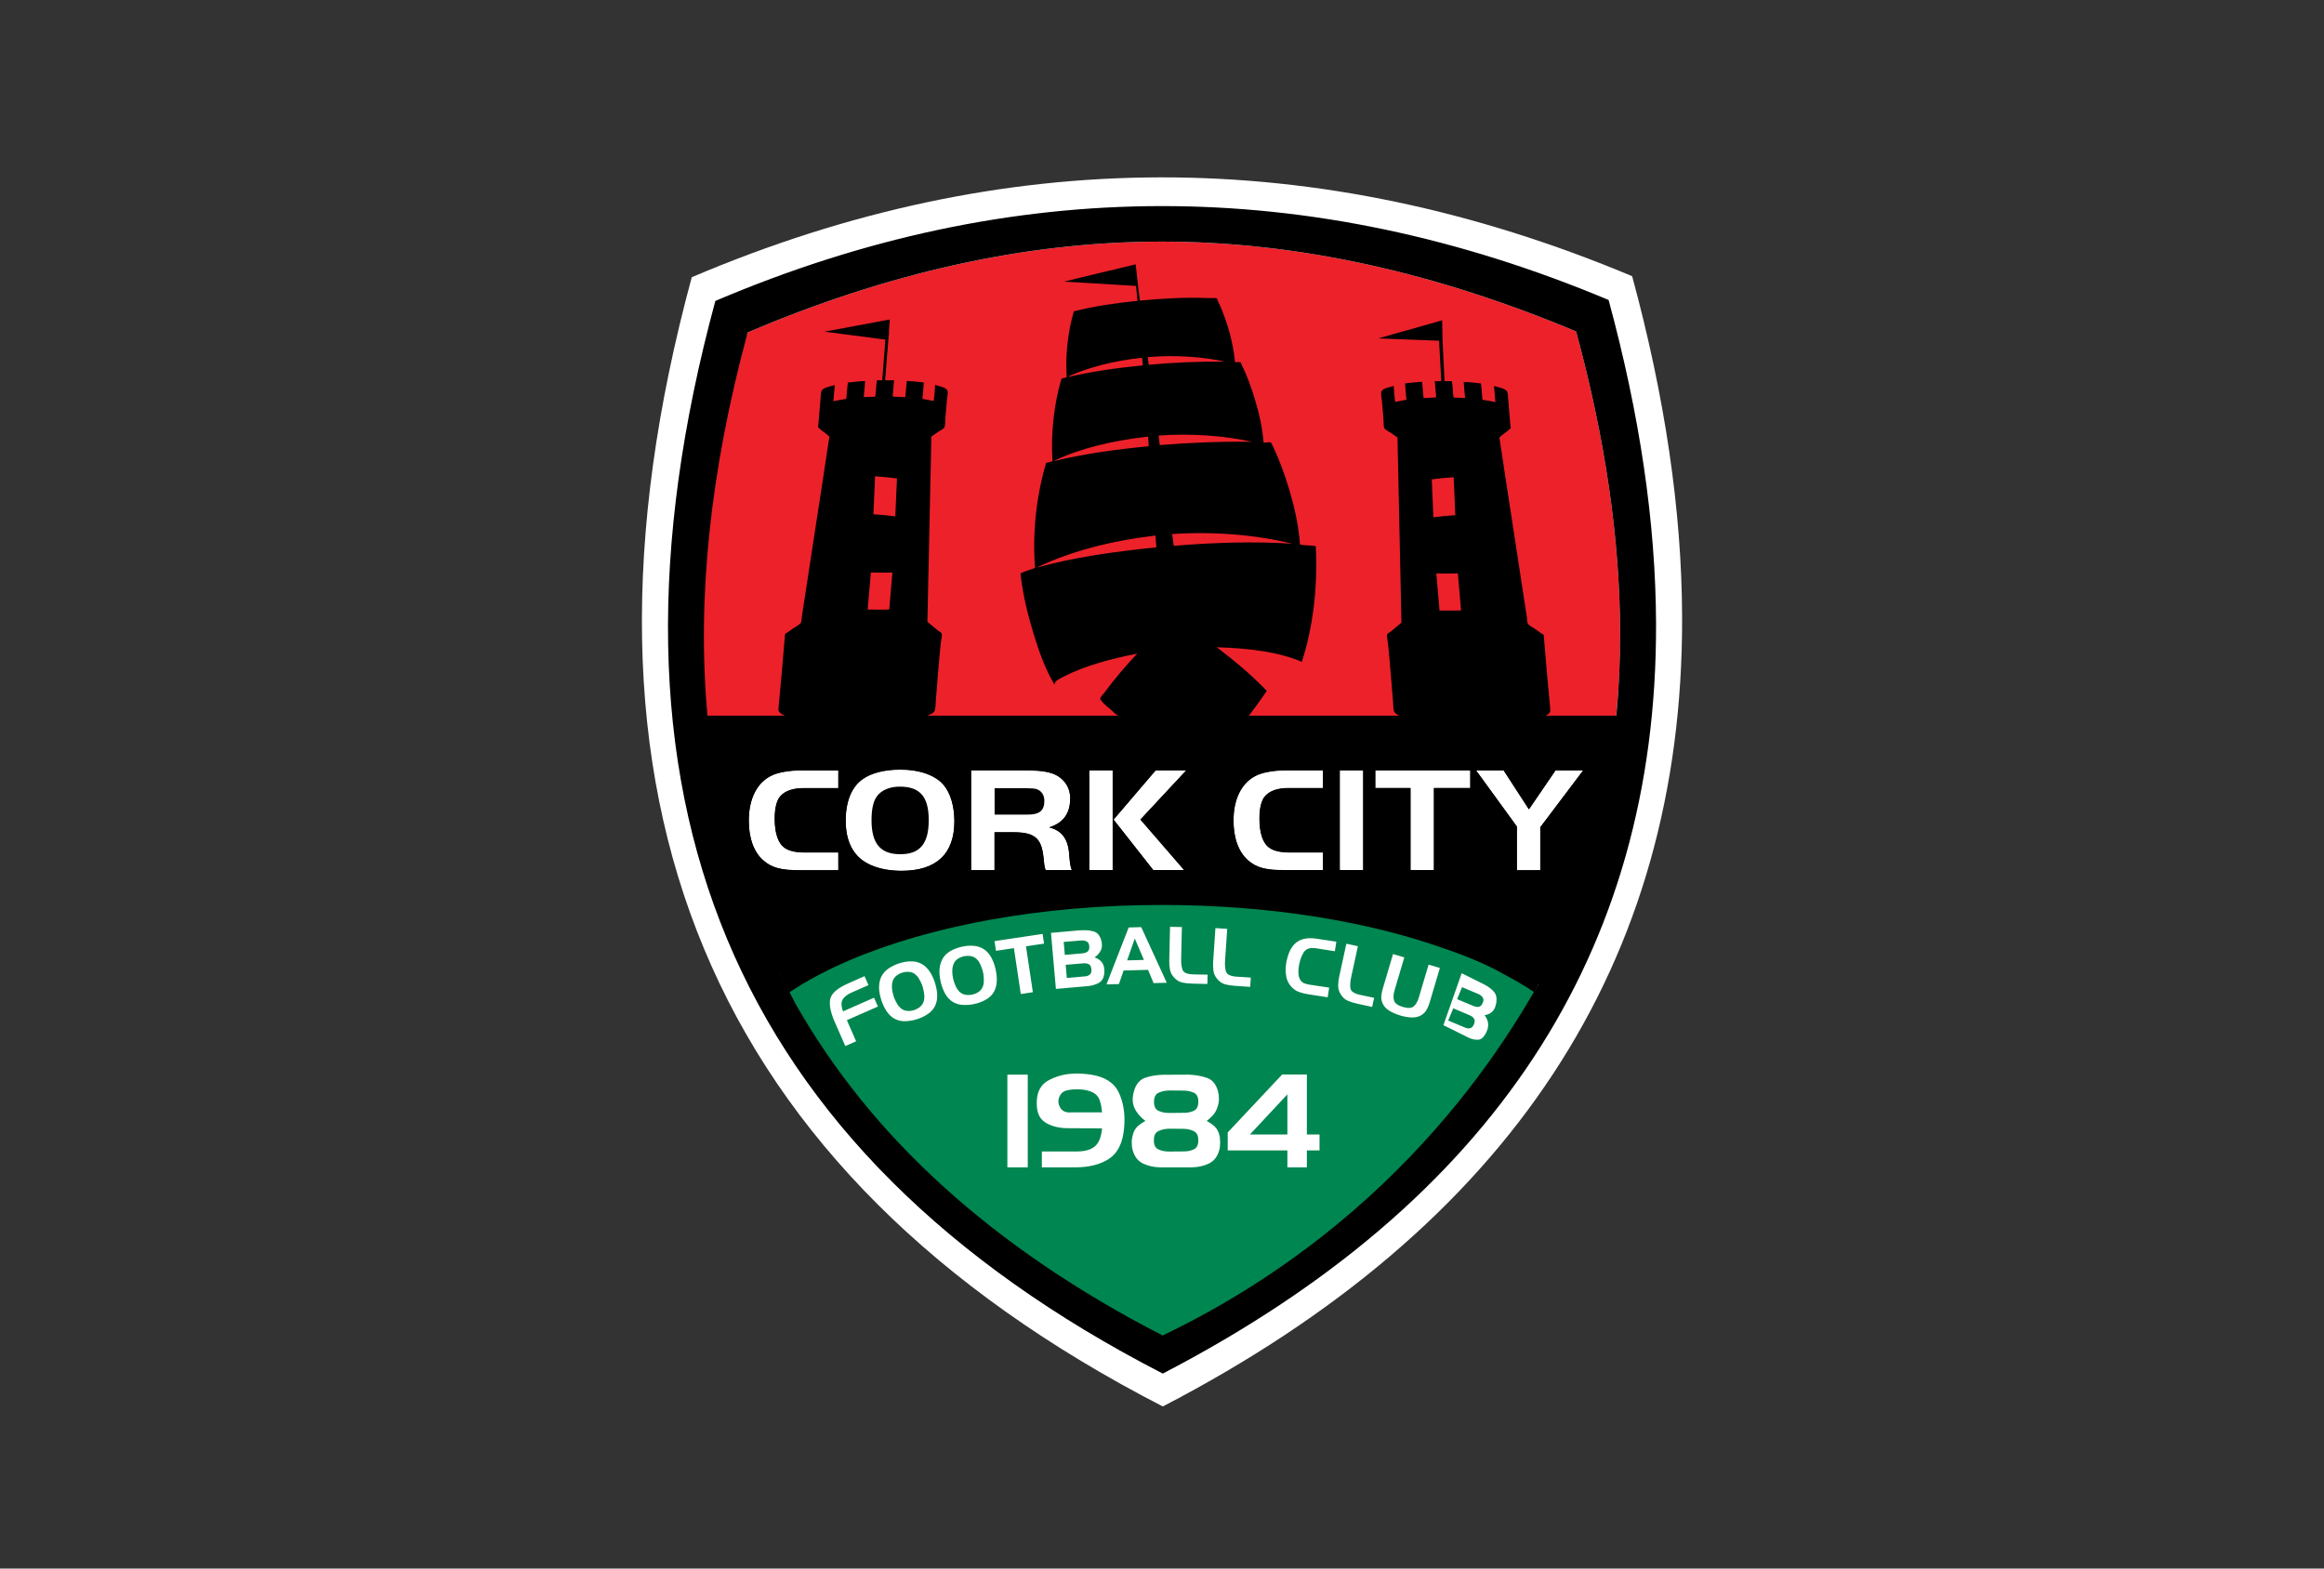
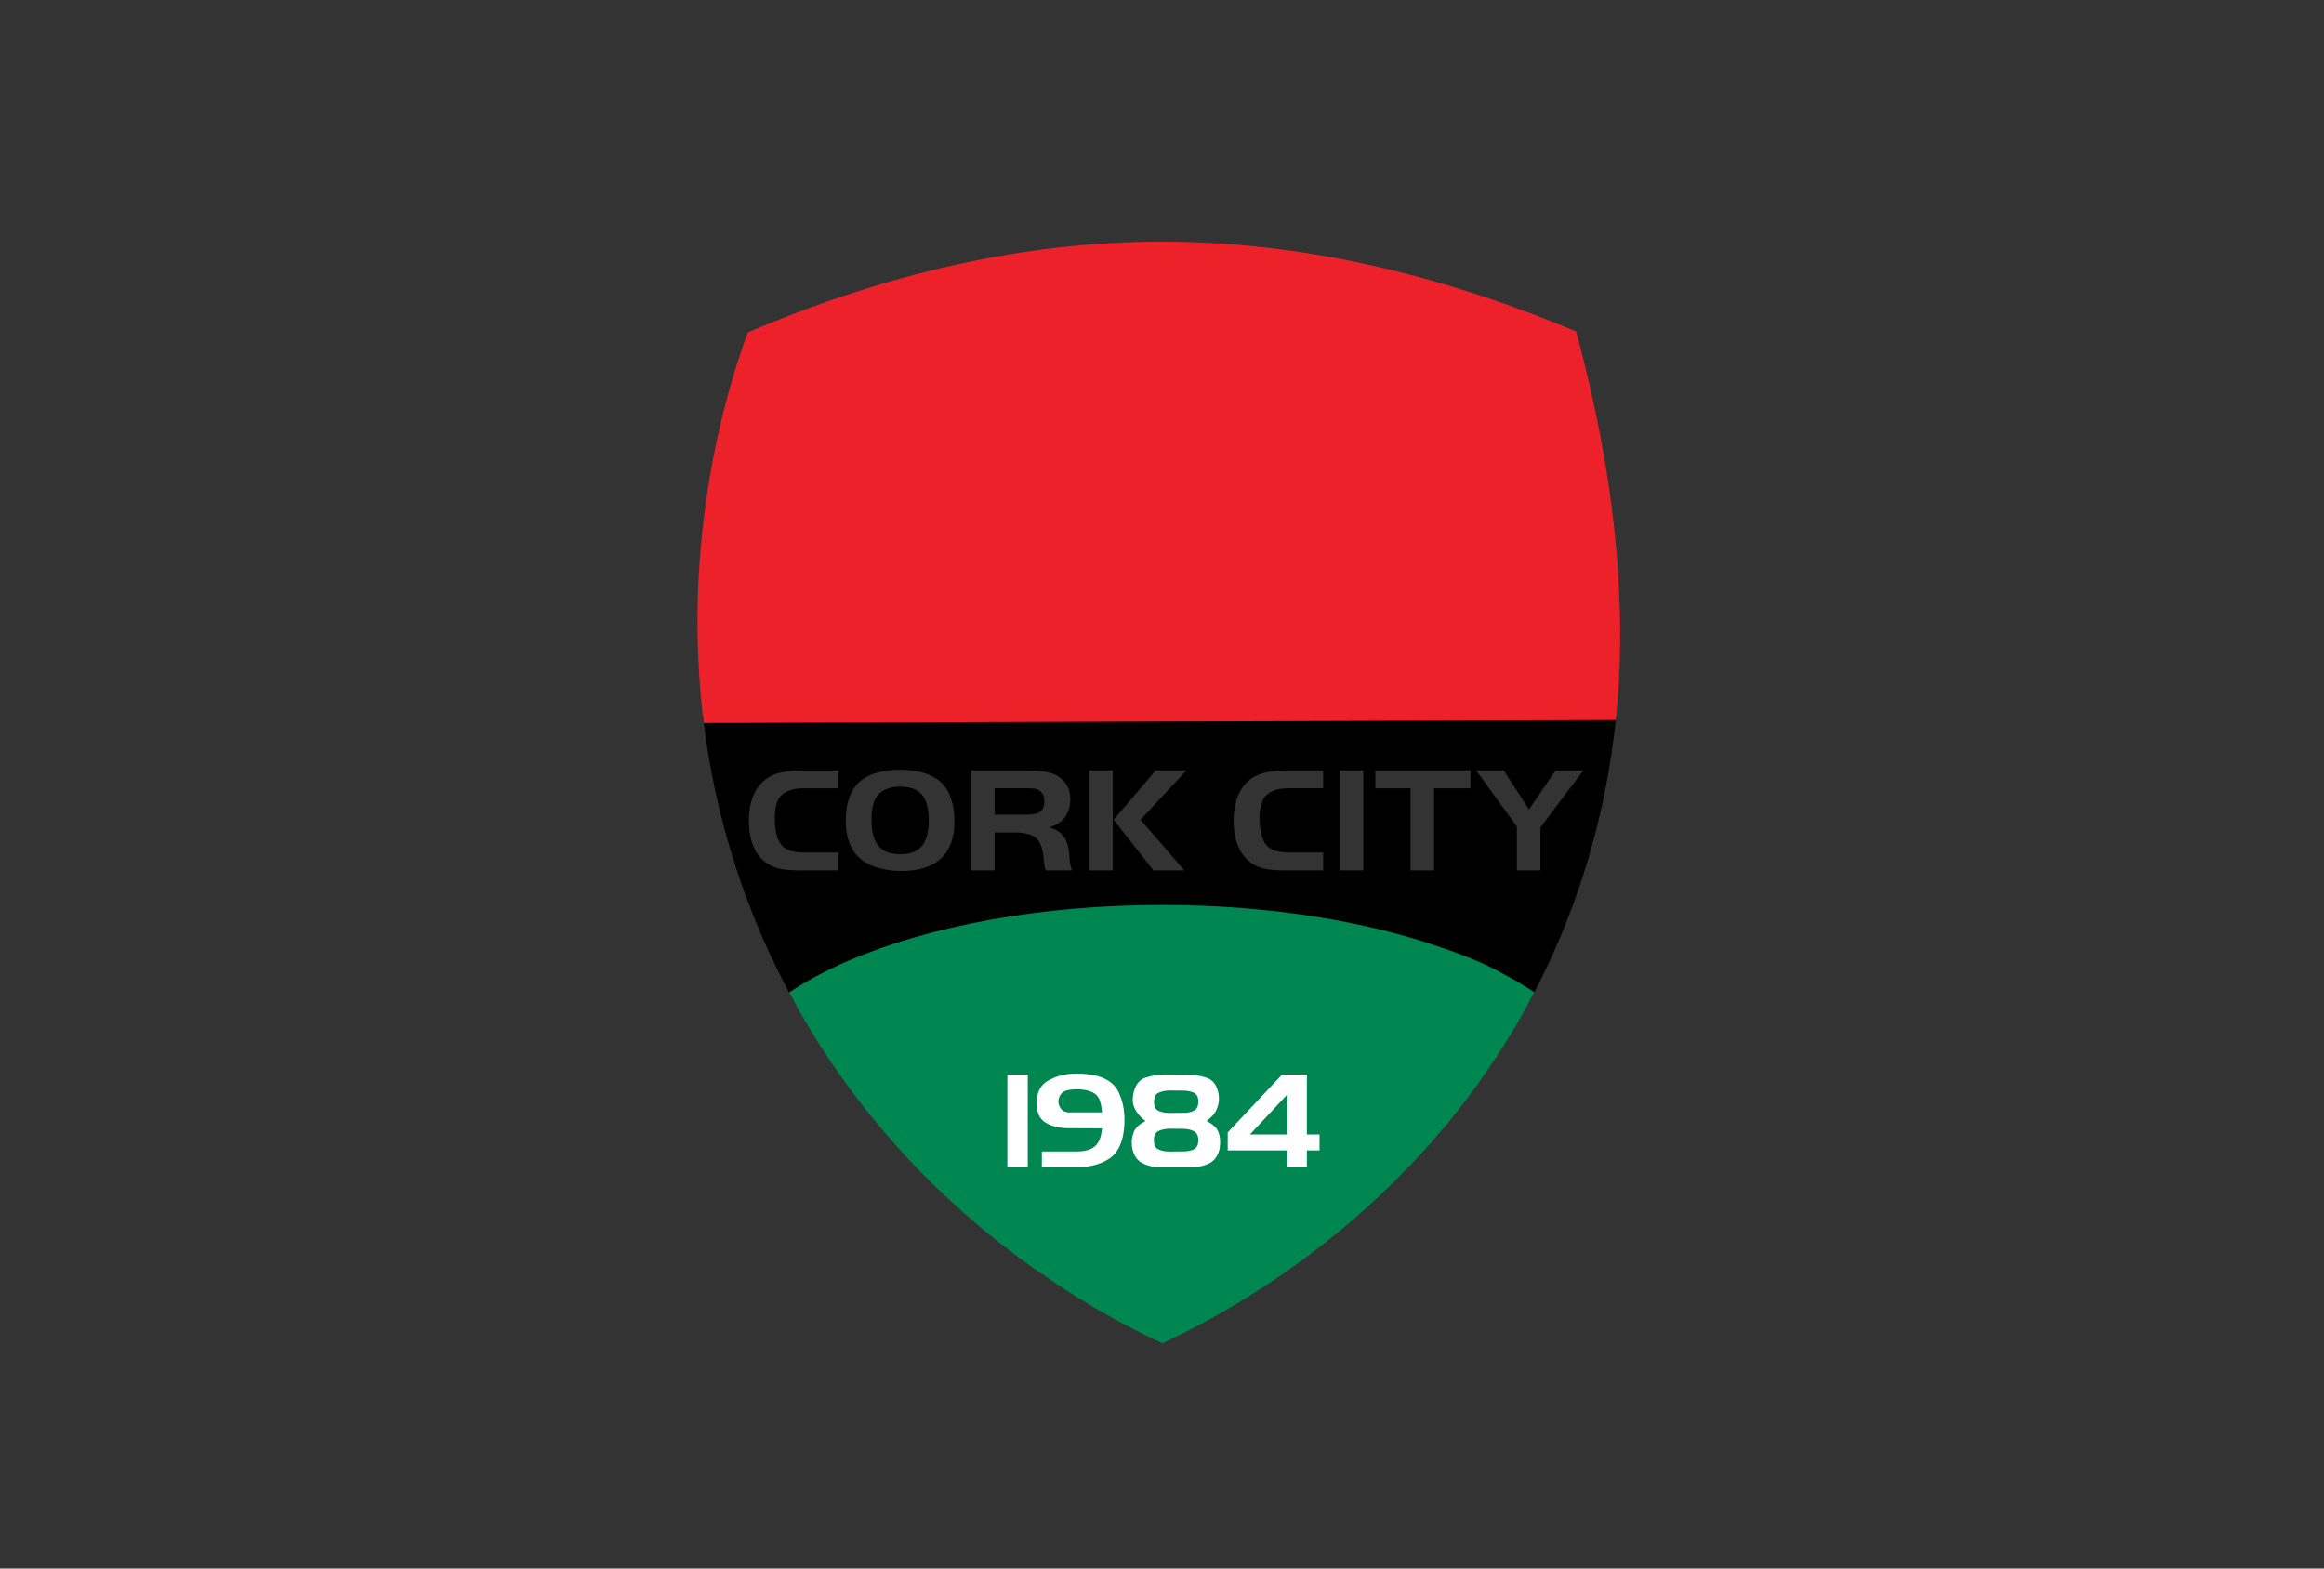
<svg xmlns="http://www.w3.org/2000/svg" id="Layer_1" viewBox="0 0 800 540">
  <rect x="0" y="0" width="800" height="540" fill="#333333" stroke="none" />
  <defs>
    <style>.cls-1{fill:none;}.cls-2{clip-path:url(#clippath);}.cls-3,.cls-4{fill:#fff;}.cls-5{clip-path:url(#clippath-1);}.cls-6{clip-path:url(#clippath-2);}.cls-7{fill:#ed212a;}.cls-7,.cls-4,.cls-8,.cls-9{fill-rule:evenodd;}.cls-8{fill:#008650;}</style>
    <clipPath id="clippath">
-       <rect class="cls-1" x="175" y="45" width="450" height="450" />
-     </clipPath>
+       </clipPath>
    <clipPath id="clippath-1">
      <path class="cls-1" d="M399.64,83.19c-47.52,.05-94.93,11.11-142.21,31.24-6.46,17.44-40.67,115.03,9.78,218.56,40.69,83.48,111.4,119.49,132.95,129.47,23.15-10.86,94.56-48,133.25-131.54,21.1-45.56,24.43-87.52,24.29-113.26v-.26c-.12-32.09-5.17-66.5-15.15-103.28-47.63-19.98-95.15-30.93-142.55-30.93h-.35Z" />
    </clipPath>
    <clipPath id="clippath-2">
-       <rect class="cls-1" x="175" y="45" width="450" height="450" />
-     </clipPath>
+       </clipPath>
  </defs>
  <g class="cls-2">
    <path class="cls-4" d="M561.83,95.08c-54.2-22.74-108.29-34.08-162.25-34.02-53.96,.06-107.78,11.52-161.45,34.38-48.43,178.65,5.65,308.28,162.15,388.76,119.48-62.04,179.07-152.58,178.76-271.57v-.29c-.12-36.42-5.86-75.51-17.2-117.26" />
  </g>
  <g class="cls-5">
    <path class="cls-9" d="M359.5,275.71c0,3.35-1.65,4.74-5.8,4.74h-11.32v-9.08h11.32c1.37,0,2.39,.1,3.02,.26,1.76,.57,2.78,2.01,2.78,4.08m-49.71-4.9c-3.58,0-6.48,1.24-8.02,3.46-1.19,1.7-1.76,4.43-1.76,8.1,0,8.05,3.07,11.71,9.9,11.71s9.79-3.66,9.79-11.76-3.07-11.5-9.9-11.5m249.86-24.06l-5.06,28.8-5.97,26.87-4.57,26.52-11.14,20.57-22.27-12.99-18.8-7.58-26.25-7.58-22.97-4.17-25.96-3.41h-24.17l-20.29,1.13-30.13,4.93-26.55,6.44-24.17,9.86-16.11,7.96-7.45,5.34-16.11-31.49-9.55-35.25-.69-36.22,318.22,.26Zm-271.06,18.49h-12.86c-3.7,0-7.45,.62-9.61,1.55-5.35,2.27-8.36,7.99-8.36,15.73,0,6.14,1.76,10.88,5.01,13.72,2.96,2.57,6.08,3.4,12.63,3.4h13.2v-6.14h-11.6c-3.07,0-5.35-.51-6.83-1.55-2.27-1.5-3.47-5.05-3.47-10.11,0-3.56,.68-6.29,1.93-7.68,1.65-1.86,4.32-2.79,8.08-2.79h11.89v-6.14Zm39.97,17.53c0-5.16-1.36-9.74-3.7-12.48-2.79-3.35-8.31-5.32-14.85-5.32-5.52,0-10.18,1.19-13.14,3.36-3.76,2.68-5.75,7.68-5.75,14.23,0,4.64,1.08,8.4,3.3,11.24,2.96,3.87,8.71,6.03,15.99,6.03,11.94,0,18.14-5.83,18.14-17.07m40.44,16.87c-.51-1.29-.63-2.01-.91-5.21-.29-5.36-2.44-8.46-6.88-9.55,4.89-1.54,7.22-4.79,7.22-10.05,0-3.15-1.53-5.93-4.21-7.58-2.27-1.44-5.63-2.01-11.38-2.01h-18.54v34.4h8.08v-13.05h6.48c7.17,0,9.56,1.91,10.3,8.15,.06,.67,.23,2.11,.34,3.04,.11,.77,.17,1.08,.46,1.86h9.04Zm14.05-34.4h-8.08v34.4h8.08v-34.4Zm9.56,16.97l15.81-16.97h-10.58l-14.5,16.97,13.71,17.43h10.64l-15.08-17.43Zm62.86-16.97h-12.86c-3.7,0-7.45,.62-9.61,1.55-5.35,2.27-8.36,7.99-8.36,15.73,0,6.14,1.77,10.88,5.01,13.72,2.96,2.57,6.09,3.4,12.63,3.4h13.2v-6.14h-11.6c-3.07,0-5.35-.51-6.83-1.55-2.27-1.5-3.47-5.05-3.47-10.11,0-3.56,.68-6.29,1.93-7.68,1.65-1.86,4.32-2.79,8.08-2.79h11.89v-6.14Zm13.82,0h-8.08v34.4h8.08v-34.4Zm36.86,0h-32.71v6.14h12.12v28.26h8.08v-28.26h12.51v-6.14Zm38.9,0h-9.56l-9.16,13.41-8.7-13.41h-9.5l14.05,19.34v15.06h8.08v-14.8l14.79-19.6Z" />
    <path class="cls-8" d="M551.8,376.25c0-15.44-12.7-29.6-33.87-40.73-5.68-3.24-12.71-6.25-20.69-8.95-26.34-9.38-60.23-15.02-97.24-15.02-83.83,0-151.8,28.97-151.8,64.7,0,29.62,46.72,54.58,110.46,62.25l27.34,19.19,16.5,15.19,35.09-27.1,10.06-8.11c60.48-8.52,104.13-32.79,104.13-61.43" />
-     <path class="cls-3" d="M302.19,346.53l-10.67,4.69,3.19,7.26-3.73,1.64-3.58-8.15c-1.5-3.41-2.03-6.1-1.6-8.05,.43-1.95,2.47-3.74,6.13-5.34l5.67-2.52,1.36,3.09-6,2.64c-1.55,.72-2.55,1.56-3,2.53-.45,.96-.37,2.25,.24,3.87l10.67-4.71,1.35,3.06Zm20.2-6.03c.14,.73,.21,1.44,.23,2.13,.03,1.52-.27,2.85-.9,3.98-.62,1.13-1.59,2.08-2.89,2.85-.5,.31-1.04,.59-1.6,.83-.57,.25-1.15,.46-1.75,.65-.53,.17-1.08,.3-1.63,.4-.55,.1-1.11,.17-1.66,.21-1.5,.11-2.82-.11-3.98-.68-1.16-.57-2.17-1.48-3.02-2.74-.36-.55-.7-1.16-1.02-1.83-.32-.68-.59-1.37-.82-2.1-.23-.72-.41-1.45-.55-2.19-.14-.74-.21-1.43-.2-2.07v-.03c0-1.5,.32-2.81,.91-3.93,.6-1.12,1.54-2.09,2.84-2.89,.48-.28,.98-.55,1.5-.79,.53-.24,1.07-.45,1.62-.62,.58-.2,1.18-.36,1.8-.48,.63-.12,1.24-.19,1.83-.21,1.48-.09,2.79,.15,3.94,.74,1.15,.58,2.14,1.48,2.98,2.71,.37,.57,.7,1.17,1.02,1.83,.31,.66,.57,1.33,.79,2.02,.23,.74,.42,1.47,.55,2.2m-4.22,2.13c-.04-.48-.1-.96-.19-1.45-.09-.49-.21-.97-.36-1.46-.15-.46-.32-.92-.53-1.37-.21-.45-.43-.89-.68-1.3-.42-.74-.95-1.33-1.58-1.78-.64-.45-1.38-.68-2.26-.69-.32,0-.66,.01-1,.06-.34,.05-.68,.13-1,.23-.33,.1-.64,.23-.95,.39-.31,.16-.59,.33-.85,.52-.7,.52-1.17,1.15-1.42,1.86-.24,.72-.35,1.51-.3,2.36v-.03c.02,.5,.08,1,.18,1.49,.1,.49,.22,.96,.37,1.43,.15,.48,.33,.95,.54,1.4,.21,.45,.43,.89,.68,1.3,.44,.73,.97,1.32,1.59,1.76s1.37,.68,2.25,.7c.32,.01,.66,0,1-.06,.34-.05,.67-.13,1-.23,.32-.11,.64-.24,.95-.39,.31-.16,.59-.33,.85-.52,.7-.53,1.18-1.15,1.44-1.87,.26-.73,.36-1.51,.28-2.35m24.91-6.74c.07,.74,.08,1.45,.03,2.15-.11,1.51-.52,2.81-1.25,3.88-.72,1.07-1.77,1.93-3.13,2.58-.53,.26-1.09,.5-1.67,.69-.58,.2-1.18,.36-1.8,.49-.55,.12-1.1,.21-1.66,.26-.56,.05-1.12,.07-1.67,.06-1.5-.02-2.8-.37-3.9-1.03-1.1-.67-2.03-1.67-2.76-3-.31-.58-.59-1.22-.85-1.91-.25-.7-.46-1.42-.63-2.16-.16-.74-.28-1.48-.35-2.23-.07-.75-.08-1.44-.02-2.08v-.03c.15-1.49,.57-2.77,1.26-3.83,.7-1.06,1.72-1.94,3.08-2.63,.5-.24,1.02-.46,1.57-.65,.55-.2,1.1-.36,1.66-.48,.59-.15,1.21-.26,1.84-.32,.63-.07,1.24-.08,1.84-.05,1.48,.04,2.77,.41,3.86,1.09,1.09,.68,2,1.67,2.72,2.97,.31,.59,.6,1.23,.85,1.91,.25,.68,.45,1.38,.61,2.08,.17,.76,.29,1.5,.36,2.24m-4.4,1.74c0-.48-.02-.97-.06-1.46-.04-.5-.12-.99-.23-1.48-.1-.48-.24-.95-.41-1.42-.17-.47-.36-.92-.56-1.35-.35-.77-.83-1.41-1.41-1.91-.59-.5-1.32-.8-2.19-.89-.32-.04-.66-.05-1-.03-.35,.02-.69,.07-1.02,.14-.33,.07-.66,.17-.98,.3-.32,.13-.62,.27-.9,.44-.75,.46-1.27,1.04-1.58,1.73-.3,.7-.48,1.47-.51,2.32v-.03c-.03,.5,0,1,.04,1.49,.06,.5,.13,.98,.24,1.45,.11,.5,.25,.97,.42,1.45,.17,.47,.35,.92,.56,1.35,.37,.77,.85,1.4,1.43,1.9,.58,.5,1.3,.8,2.17,.9,.32,.04,.65,.05,1,.03,.34-.02,.68-.07,1.02-.14,.33-.07,.66-.17,.98-.3,.32-.12,.62-.27,.9-.44,.75-.46,1.28-1.04,1.61-1.74,.33-.7,.49-1.47,.49-2.32m20.22-16.09l-16.55,2.48,.5,3.34,6.17-.92,2.37,15.8,4.16-.63-2.37-15.8,6.22-.93-.5-3.34Zm20.7,10.21c.51,.93,.68,2.12,.5,3.58-.19,1.5-.84,2.54-1.93,3.11-1.1,.57-2.29,.93-3.58,1.06-.09,0-.17,.02-.26,.02-.08,0-.16,.02-.23,.02l-10.62,.94-1.7-19.3,9.92-.88c.16,0,.32,0,.49-.02,.16-.01,.32-.02,.49-.01,1.33-.06,2.59,.08,3.79,.42,1.2,.35,2.04,1.27,2.53,2.76,.43,1.35,.44,2.52,.05,3.51-.39,.98-1.14,1.87-2.24,2.65,1.34,.49,2.27,1.21,2.79,2.14m-13.05-2.99l5.94-.52c.77-.05,1.4-.25,1.87-.61,.47-.36,.67-.97,.6-1.83-.06-.84-.36-1.41-.91-1.68-.55-.28-1.2-.39-1.95-.32l-5.94,.5,.39,4.46Zm9.16,4.96c-.08-.88-.37-1.46-.9-1.74-.52-.28-1.18-.38-1.97-.31l-6,.5,.4,4.54,6-.53c.79-.03,1.42-.24,1.88-.61,.46-.37,.66-.99,.58-1.85m17.15-14.51l8.79,19.14-4.53,.13-1.91-4.57-8.42,.23-1.6,4.66-4.29,.12,7.64-19.6,4.32-.12Zm.93,11.28l-3.15-7.36-2.63,7.52,5.78-.16Zm13.32,3.46c-.39-.97-.56-2.34-.5-4.14l.25-10.63-4.08-.09-.27,11.55c-.02,1.06,.05,2.1,.23,3.11,.17,1.01,.64,1.93,1.39,2.76,.88,.97,1.85,1.57,2.92,1.78,1.06,.21,2.21,.33,3.43,.36l5.15,.12,.08-3.21-4.81-.08c-2.14-.05-3.4-.56-3.8-1.52m14.96,.62c-.35-.98-.46-2.37-.32-4.16l.72-10.61-4.06-.28-.78,11.53c-.07,1.06-.04,2.1,.09,3.12,.13,1.02,.55,1.96,1.27,2.82,.84,1.02,1.77,1.65,2.83,1.91,1.05,.26,2.19,.44,3.42,.51l5.14,.35,.22-3.2-4.79-.3c-2.13-.14-3.38-.71-3.72-1.69m24.38-10.25c-1.67,1.2-2.84,3.29-3.5,6.28-.06,.26-.11,.53-.17,.79-.05,.26-.09,.54-.11,.83-.17,1.32-.14,2.64,.1,3.96,.23,1.32,.81,2.5,1.74,3.53,.78,.85,1.65,1.45,2.63,1.8,.97,.35,2,.61,3.09,.78l6.8,1.06,.52-3.33-6.62-1s-.07-.01-.12-.02c-.04,0-.08-.01-.12-.02-.59-.09-1.15-.23-1.69-.44-.54-.2-.99-.57-1.34-1.12-.34-.53-.55-1.1-.63-1.72-.08-.62-.1-1.25-.06-1.88,.03-.3,.07-.6,.12-.9,.04-.3,.09-.58,.13-.87,.31-1.66,.85-3.08,1.62-4.25,.77-1.17,2.12-1.62,4.06-1.34l6.61,1.03,.51-3.28-6.7-1.02c-2.9-.45-5.18-.08-6.85,1.12m18.41,16c-.2-1.02-.1-2.41,.3-4.16l2.26-10.39-3.98-.86-2.45,11.29c-.23,1.04-.35,2.07-.37,3.1-.02,1.03,.26,2.02,.84,2.97,.68,1.12,1.52,1.89,2.52,2.3,1.01,.41,2.11,.75,3.3,1.01l5.04,1.1,.68-3.14-4.7-.99c-2.09-.45-3.24-1.19-3.44-2.21m26.89-8.23l-3.31,11.15c-.46,1.55-1.08,2.64-1.85,3.25-.77,.62-2.01,.67-3.7,.17-1.69-.5-2.7-1.22-3.02-2.16-.32-.94-.25-2.19,.22-3.77l3.3-11.13-3.88-1.15-3.34,11.26c-.06,.21-.13,.42-.19,.64-.07,.23-.12,.44-.17,.66-.17,.66-.29,1.32-.34,1.99-.05,.67,.04,1.34,.28,2.01,.34,.95,.89,1.73,1.66,2.36,.77,.62,1.62,1.11,2.54,1.48,.35,.16,.7,.3,1.04,.42,.35,.12,.69,.23,1.01,.33,.35,.1,.7,.2,1.07,.29,.37,.09,.74,.16,1.12,.22,.97,.17,1.93,.21,2.91,.1,.97-.1,1.85-.45,2.63-1.05,.56-.43,1.01-.94,1.34-1.53,.33-.59,.6-1.21,.82-1.85,.08-.21,.15-.42,.22-.64,.06-.22,.13-.44,.2-.67l3.33-11.23-3.91-1.16Zm23.33,13c-.22,1.39-.66,2.44-1.34,3.12-.68,.69-1.58,1.12-2.71,1.3,.81,1.06,1.22,2.13,1.24,3.19,.02,1.06-.32,2.2-1.03,3.41-.73,1.24-1.62,1.85-2.66,1.85s-2.07-.24-3.08-.73c-.07-.03-.13-.07-.2-.1-.06-.03-.12-.06-.18-.09l-8.27-4.11,6.29-17.88,7.72,3.84c.12,.08,.24,.15,.37,.21,.13,.06,.25,.13,.37,.21,1.02,.57,1.9,1.28,2.66,2.14,.75,.86,1.02,2.07,.81,3.62m-7.69,5.6c-.33-.49-.86-.89-1.59-1.19l-5.54-2.35-1.76,4.21,5.55,2.32c.71,.34,1.37,.45,1.95,.34,.58-.12,1.04-.57,1.38-1.37,.34-.81,.34-1.47,.01-1.95m2.98-7.32c-.36-.5-.88-.9-1.58-1.19l-5.5-2.32-1.72,4.13,5.5,2.3c.71,.32,1.35,.43,1.94,.33,.59-.1,1.05-.54,1.38-1.34,.34-.77,.33-1.41-.02-1.91" />
    <path class="cls-3" d="M346.77,369.96h7.02v31.92h-7.02v-31.92Zm38.38,6.22c1.59,3.41,2.2,7.32,1.84,11.74-.38,5.22-2.06,8.85-5.04,10.89-2.98,2.04-6.94,3.07-11.89,3.07h-11.42v-5.47h11.6c2.96,.06,5.16-.51,6.6-1.71,1.44-1.2,2.27-3.28,2.51-6.24l-11.38-.05c-3.23,.03-5.93-.62-8.11-1.96-2.18-1.33-3.17-3.85-2.96-7.56,.18-3.26,1.5-5.56,3.96-6.91,2.46-1.35,5.14-2.13,8.05-2.33,1.15-.09,2.3-.1,3.44-.02,1.14,.07,2.2,.19,3.18,.33,4.83,.74,8.04,2.82,9.62,6.22m-5.8,6.8c0-.15,0-.3-.03-.47-.01-.16-.03-.33-.07-.51-.12-1.18-.37-2.32-.77-3.4-.4-1.08-1.17-1.92-2.29-2.51-.62-.32-1.36-.58-2.2-.76-.84-.18-1.73-.28-2.64-.31-.8-.03-1.59,0-2.36,.07-.77,.07-1.45,.2-2.04,.37-.83,.27-1.46,.75-1.91,1.44-.44,.7-.68,1.44-.71,2.24,0,.95,.32,1.83,.96,2.64,.64,.82,1.66,1.23,3.09,1.23v-.05h10.98Zm40.58,8.92c.06,.46,.09,.91,.09,1.35,0,.48-.02,.94-.07,1.4-.04,.46-.12,.9-.24,1.31-.62,2.25-1.84,3.8-3.66,4.65-1.82,.84-3.8,1.27-5.93,1.27h-10.58c-2.16,0-4.16-.42-5.98-1.27-1.82-.84-3.04-2.39-3.66-4.65-.12-.41-.2-.85-.25-1.31-.04-.46-.07-.92-.07-1.4,0-.44,.04-.9,.11-1.35,.08-.46,.17-.9,.29-1.31,.33-1.18,.86-2.12,1.6-2.8,.74-.68,1.63-1.3,2.67-1.87v-.04c-1.72-1.3-2.96-2.77-3.71-4.4-.76-1.63-.82-3.56-.2-5.78,.68-2.46,1.98-4.02,3.89-4.67,1.91-.65,3.99-.99,6.25-1.02l8.62-.04c2.23,.06,4.31,.42,6.27,1.07,1.95,.65,3.26,2.21,3.91,4.67,.1,.38,.17,.76,.23,1.13,.06,.37,.09,.75,.09,1.13,.03,.65-.02,1.3-.16,1.93-.13,.64-.32,1.25-.56,1.84-.35,.89-.83,1.66-1.44,2.31-.61,.65-1.3,1.27-2.06,1.87,1.04,.53,1.93,1.15,2.69,1.84,.76,.7,1.3,1.64,1.62,2.82,.12,.42,.21,.85,.27,1.31m-7.46,.64c0-1.57-.53-2.62-1.6-3.13-1.07-.52-2.27-.78-3.6-.78l-4.89-.04c-1.36,.03-2.58,.3-3.64,.82-1.07,.52-1.58,1.57-1.56,3.13-.03,1.63,.49,2.69,1.56,3.18,1.07,.49,2.28,.73,3.64,.73l4.89-.04c1.33,.03,2.54-.2,3.6-.69,1.07-.49,1.6-1.55,1.6-3.18m0-13.2c.03-1.63-.5-2.68-1.58-3.16-1.08-.47-2.29-.71-3.63-.71l-4.84-.04c-1.33,.03-2.54,.28-3.6,.76-1.07,.48-1.6,1.53-1.6,3.16s.53,2.64,1.6,3.11c1.06,.47,2.27,.71,3.6,.71l4.84-.05c1.33,.03,2.54-.19,3.6-.67,1.07-.47,1.6-1.51,1.6-3.11m41.74,11.25v5.47h-4.36v5.82h-6.71v-5.82h-20.54v-6.18l18.75-19.96h8.5v20.67h4.36Zm-11.07-13.82l-12.9,13.82h12.9v-13.82Z" />
    <path class="cls-7" d="M563.68,247.87c-108.66,.35-217.31,.7-325.97,1.06-2.26-22.78-2.97-51.71,1.59-84.67,3.1-22.43,8-42.15,13.23-58.74,30.28-12.21,81.87-28.64,147.64-28.58,66.1,.06,117.89,16.76,148.17,29.1,6.63,20.12,13.18,46.28,15.88,77.26,2.15,24.67,1.33,46.54-.53,64.56" />
  </g>
  <g class="cls-6">
    <path d="M553.73,103.27c-51.49-21.6-102.87-32.38-154.12-32.32-51.25,.05-102.38,10.94-153.36,32.65-46.01,169.7,5.37,292.83,154.02,369.28,113.5-58.94,170.09-144.94,169.8-257.96v-.28c-.12-34.6-5.57-71.72-16.34-111.38m-296.29,11.16c47.28-20.13,94.68-31.19,142.2-31.24,47.52-.05,95.16,10.9,142.91,30.93,9.99,36.77,15.03,71.2,15.15,103.28v.26c.03,9.77-.41,19.35-1.31,28.73h-24.31c.63-.32,1.2-.72,1.57-1.34v-.89c-.81-8.49-1.56-17.03-2.26-25.62-.86-.45-1.72-1.14-2.75-1.85-.64-.44-2.45-1.4-2.75-2.06-.2-.45-.16-1.25-.27-1.99-3.09-20.55-6.47-41.82-9.48-62.02,1.19-1.19,2.76-2,3.91-3.23-.33-2.68-.55-6.42-.82-9.27-.11-1.13-.1-2.27-.34-3.09-.38-1.31-3.47-1.78-4.6-2.13,.14,1.87,.3,3.72,.48,5.56-1.41-.36-2.97-.56-4.46-.83-.2-1.86-.24-3.88-.55-5.63-1.94-.14-4.01-.52-5.9-.48,.14,1.85,.28,3.7,.48,5.49-1.37,0-2.63-.12-3.98-.14-.24-1.82-.29-3.83-.55-5.63h-2.55l-.69-14.07-.13-6.88-21.99,6.22,20.93,.8,.76,13.93h-2.24c.16,1.85,.31,3.72,.48,5.56-1.33,.2-2.95,.11-4.32,.28-.25-1.8-.3-3.82-.55-5.63-2.03,.1-3.92,.34-5.84,.55,.11,1.93,.29,3.79,.48,5.63-1.33,.2-2.55,.51-3.85,.76-.33-1.71-.37-3.7-.55-5.56-1.1,.5-3.79,.72-4.26,2.06-.05,.15-.07,.35-.07,.57,0,.74,.22,1.81,.28,2.51,.19,2.2,.35,4.08,.54,6.32,.09,.96-.04,2.31,.28,3.09,.24,.59,1.76,1.3,2.27,1.65,.9,.62,1.67,1.16,2.27,1.58,.51,21.19,.85,42.56,1.37,63.74-1.11,1.02-2.38,2.02-3.71,3.09-.39,.31-1.13,.67-1.24,1.03-.16,.56,.28,2.65,.34,3.3,.71,6.95,1.13,12.99,1.72,19.92,.1,1.16,.04,2.44,.34,3.23,.24,.63,.97,1.09,1.85,1.47h-51.8c2.12-2.83,4.15-5.58,6.13-8.53-5.22-5.5-11.23-10.48-17.23-15.03,11.08,.36,21.3,1.57,29.29,5.03,3.64-11.08,5.59-25.2,4.82-39.81-1.67-.43-3.81-.11-5.44-.62-.51-6.8-1.91-12.88-3.7-18.88-1.47-4.93-3.26-9.94-5.39-14.36-.24-.5-.66-1.72-1.03-1.85-.77-.27-1.76,.24-2.41,0-.43-5.27-1.57-10.16-2.98-14.82-1.26-4.16-2.8-8.45-4.62-12.06-.18-.36-.17-.57-.31-.72-.55-.2-1.35,.03-1.9-.05-.77-7.26-2.66-13.53-5.03-19.14-.34-.81-.84-1.62-1.08-2.41,0-.01-.11-.14-.1-.25,0,.03,.1-.1,.16-.12-.12-.03-.45-.11-.67-.14-.87-.09-1.82,.03-2.51,0-8.16-.37-16.26,.2-23.55,.87-.58-4.12-.91-8.24-1.44-12.47h-.1c-8.15,2.03-16.47,3.88-24.57,5.95,8.29,.46,16.56,.94,24.79,1.47l.51,5.12c-7.72,.79-15.14,1.89-21.92,3.62-1.87,6.45-3,14.38-2.46,22.73-.62,.13-1.23,.28-1.8,.46-2.35,7.99-3.77,18.03-3.08,28.42-.73,.19-1.44,.4-2.21,.56-3.01,10.06-4.86,23.16-3.8,36.17-1.66,.65-3.51,1.1-5.03,1.9,.83,7.37,2.53,14.19,4.46,20.57,1.94,6.41,4.12,12.46,7.28,17.75,.06-1.16,.76-1.47,1.64-2,.54-.32,1.11-.6,1.54-.82,7.26-3.75,16.35-6.14,25.29-7.9-3.88,4.1-7.78,8.66-11.28,13.39-.28,.37-1.49,1.65-1.49,2.1,0,.38,.8,1.19,1.18,1.59,1.03,1.08,1.93,1.7,2.97,2.62,.52,.45,.97,1.03,1.49,1.33,.21,.12,.43,.22,.66,.33h-65.85c1.2-.42,2.31-.97,2.62-1.78,.31-.79,.24-2.07,.34-3.23,.59-6.93,1.01-12.97,1.72-19.92,.07-.64,.5-2.74,.35-3.3-.1-.37-.85-.72-1.24-1.03-1.33-1.07-2.59-2.08-3.71-3.09,.52-21.18,.86-42.55,1.37-63.74,.6-.42,1.37-.96,2.27-1.58,.5-.35,2.03-1.06,2.26-1.65,.32-.78,.19-2.13,.28-3.09,.19-2.24,.36-4.12,.55-6.32,.06-.71,.28-1.77,.28-2.51,0-.23-.02-.43-.07-.58-.47-1.34-3.16-1.56-4.26-2.06-.18,1.86-.22,3.86-.55,5.56-1.3-.24-2.52-.55-3.85-.75,.2-1.84,.37-3.71,.48-5.63-1.92-.21-3.81-.45-5.84-.55-.25,1.81-.3,3.83-.55,5.63-1.37-.16-2.99-.08-4.33-.27,.17-1.85,.32-3.71,.48-5.57h-3.07l1.07-13.5,.29-3.21h-.07l.3-4.21-22.47,4.18,20.98,2.74-1.1,14.01h-1.84c-.26,1.8-.3,3.82-.55,5.64-1.36,.01-2.61,.13-3.98,.14,.2-1.79,.34-3.64,.48-5.5-1.89-.04-3.96,.34-5.91,.48-.31,1.75-.35,3.77-.55,5.63-1.5,.26-3.05,.47-4.46,.82,.17-1.84,.34-3.69,.48-5.56-1.13,.34-4.22,.82-4.6,2.13-.24,.82-.24,1.96-.35,3.09-.27,2.85-.49,6.59-.82,9.27,1.15,1.23,2.72,2.04,3.91,3.23-3.01,20.21-6.39,41.48-9.48,62.02-.11,.74-.07,1.54-.28,1.99-.29,.66-2.1,1.62-2.75,2.06-1.02,.71-1.88,1.4-2.74,1.85-.71,8.59-1.46,17.13-2.27,25.62v.9c.49,.81,1.3,1.29,2.2,1.64h-26.64c-3.69-40.17,.89-84.2,13.84-131.96m216.01,156.84v-6.14h32.71v6.14h-12.51v28.26h-8.08v-28.26h-12.12Zm-4.15,28.26h-8.08v-34.4h8.08v34.4Zm-32.25-7.68c1.48,1.03,3.76,1.55,6.82,1.55h11.6v6.14h-13.2c-6.54,0-9.67-.83-12.62-3.4-3.24-2.84-5.01-7.59-5.01-13.72,0-7.74,3.02-13.46,8.36-15.73,2.16-.93,5.92-1.55,9.62-1.55h12.85v6.14h-11.89c-3.75,0-6.43,.93-8.07,2.79-1.25,1.39-1.93,4.12-1.93,7.68,0,5.05,1.19,8.61,3.47,10.11m-29.35,7.68h-10.64l-13.71-17.43,14.51-16.97h10.58l-15.81,16.97,15.08,17.43Zm-24.63,0h-8.08v-34.4h8.08v34.4Zm-14.96-5.21c.29,3.2,.4,3.92,.91,5.21h-9.05c-.28-.77-.34-1.08-.45-1.85-.11-.93-.28-2.37-.34-3.04-.74-6.24-3.13-8.15-10.3-8.15h-6.49v13.05h-8.08v-34.4h18.55c5.74,0,9.1,.57,11.38,2.01,2.67,1.65,4.21,4.44,4.21,7.59,0,5.26-2.33,8.51-7.22,10.06,4.44,1.08,6.6,4.18,6.88,9.54m-39.53-11.65c0,11.24-6.2,17.07-18.15,17.07-7.28,0-13.03-2.17-15.98-6.04-2.22-2.84-3.3-6.6-3.3-11.24,0-6.55,1.99-11.55,5.74-14.24,2.96-2.17,7.62-3.35,13.14-3.35,6.54,0,12.06,1.96,14.84,5.31,2.33,2.73,3.7,7.33,3.7,12.48m-25.01-85.53c1.25,0,2.48-.02,3.7-.05l-1.1,12.74h0c-1.21,.03-2.44,.05-3.69,.05s-2.51-.02-3.73-.05l1.1-12.74c1.22,.03,2.46,.05,3.73,.05m-2.85-20.11l.57-13.07c2.73,.18,5.27,.43,7.53,.74,0,0,0,0,.01,0l-.58,13.07c-2.26-.31-4.8-.56-7.54-.74m94.57-26.74c.02,1.16,.18,2.18,.21,3.33-11.46,1.09-22.46,2.65-32.57,5.08-.07-.02,0-.09,.05-.1,9.19-4.34,20.15-6.93,32.32-8.31m-27.55-20.52c.78-.6,1.75-.91,2.67-1.28,2.77-1.11,5.76-2.04,8.93-2.87,4.32-1.13,8.97-1.95,13.8-2.46,.31,.66,.17,1.78,.31,2.62-9.03,.87-17.67,2.13-25.7,4m31.55,23.44c-.08-1.15-.31-2.15-.41-3.28,11.25-.84,22.87,.07,32.16,2.15-10.79-.17-21.81,.31-31.75,1.13m45.6,33.96c-13.19-.91-28.02-.35-40.78,.72-.18-1.35-.37-2.71-.57-4.05,14.69-1,29.51,.36,41.35,3.33m-49.4-61.61c-.12-.87-.25-1.74-.36-2.62,9.08-.86,18.97-.14,26.62,1.54-9.01-.07-17.95,.29-26.26,1.08m-3.8,59.61c1.86-.28,3.76-.45,5.65-.77,.08-.01,.12-.06,.2-.05,.43,.06,.28,.45,.31,.87,.07,.9,.19,2.5,.26,3.18-14.58,1.52-28.74,3.47-41.29,7.03,9.92-4.85,21.94-8.27,34.88-10.26m101.78-7.09l-.57-13.07h0c2.27-.31,4.8-.56,7.54-.74l.57,13.07c-2.74,.18-5.28,.43-7.54,.74m8.42,19.32l1.1,12.74c-1.22,.03-2.46,.05-3.73,.05s-2.48-.02-3.69-.04h0l-1.1-12.75c1.21,.03,2.44,.05,3.69,.05s2.51-.02,3.73-.05m-244.11,85.02c0-7.74,3.01-13.46,8.36-15.73,2.16-.93,5.92-1.55,9.61-1.55h12.85v6.14h-11.89c-3.75,0-6.43,.93-8.08,2.79-1.25,1.39-1.93,4.12-1.93,7.68,0,5.05,1.19,8.61,3.47,10.11,1.48,1.03,3.75,1.55,6.83,1.55h11.6v6.14h-13.2c-6.54,0-9.67-.83-12.63-3.4-3.24-2.84-5-7.59-5-13.72m218.41,125.01c-27.94,26.59-55.93,42.74-75.93,52.31-58.42-30.05-100.57-68.42-126.58-114.61-1.76-3.4-3.51-6.8-5.27-10.2,5.56-5.11,11.12-10.23,16.67-15.35,10.06-1.59,20.11-3.17,30.16-4.76,9.26-1.59,18.52-3.18,27.78-4.76,10.06-.53,20.11-1.06,30.16-1.59h45.24c10.85,.79,21.7,1.59,32.54,2.38,7.14,1.85,14.29,3.71,21.43,5.56,10.06,2.91,20.11,5.82,30.16,8.73,4.24,1.06,8.47,2.12,12.7,3.18,4.76,3.53,9.53,7.06,14.29,10.58-10.5,18.62-27.35,43.76-53.37,68.54m54.08-122.7v14.8h-8.08v-15.06l-14.05-19.34h9.5l8.7,13.41,9.16-13.41h9.56l-14.79,19.6Z" />
  </g>
</svg>